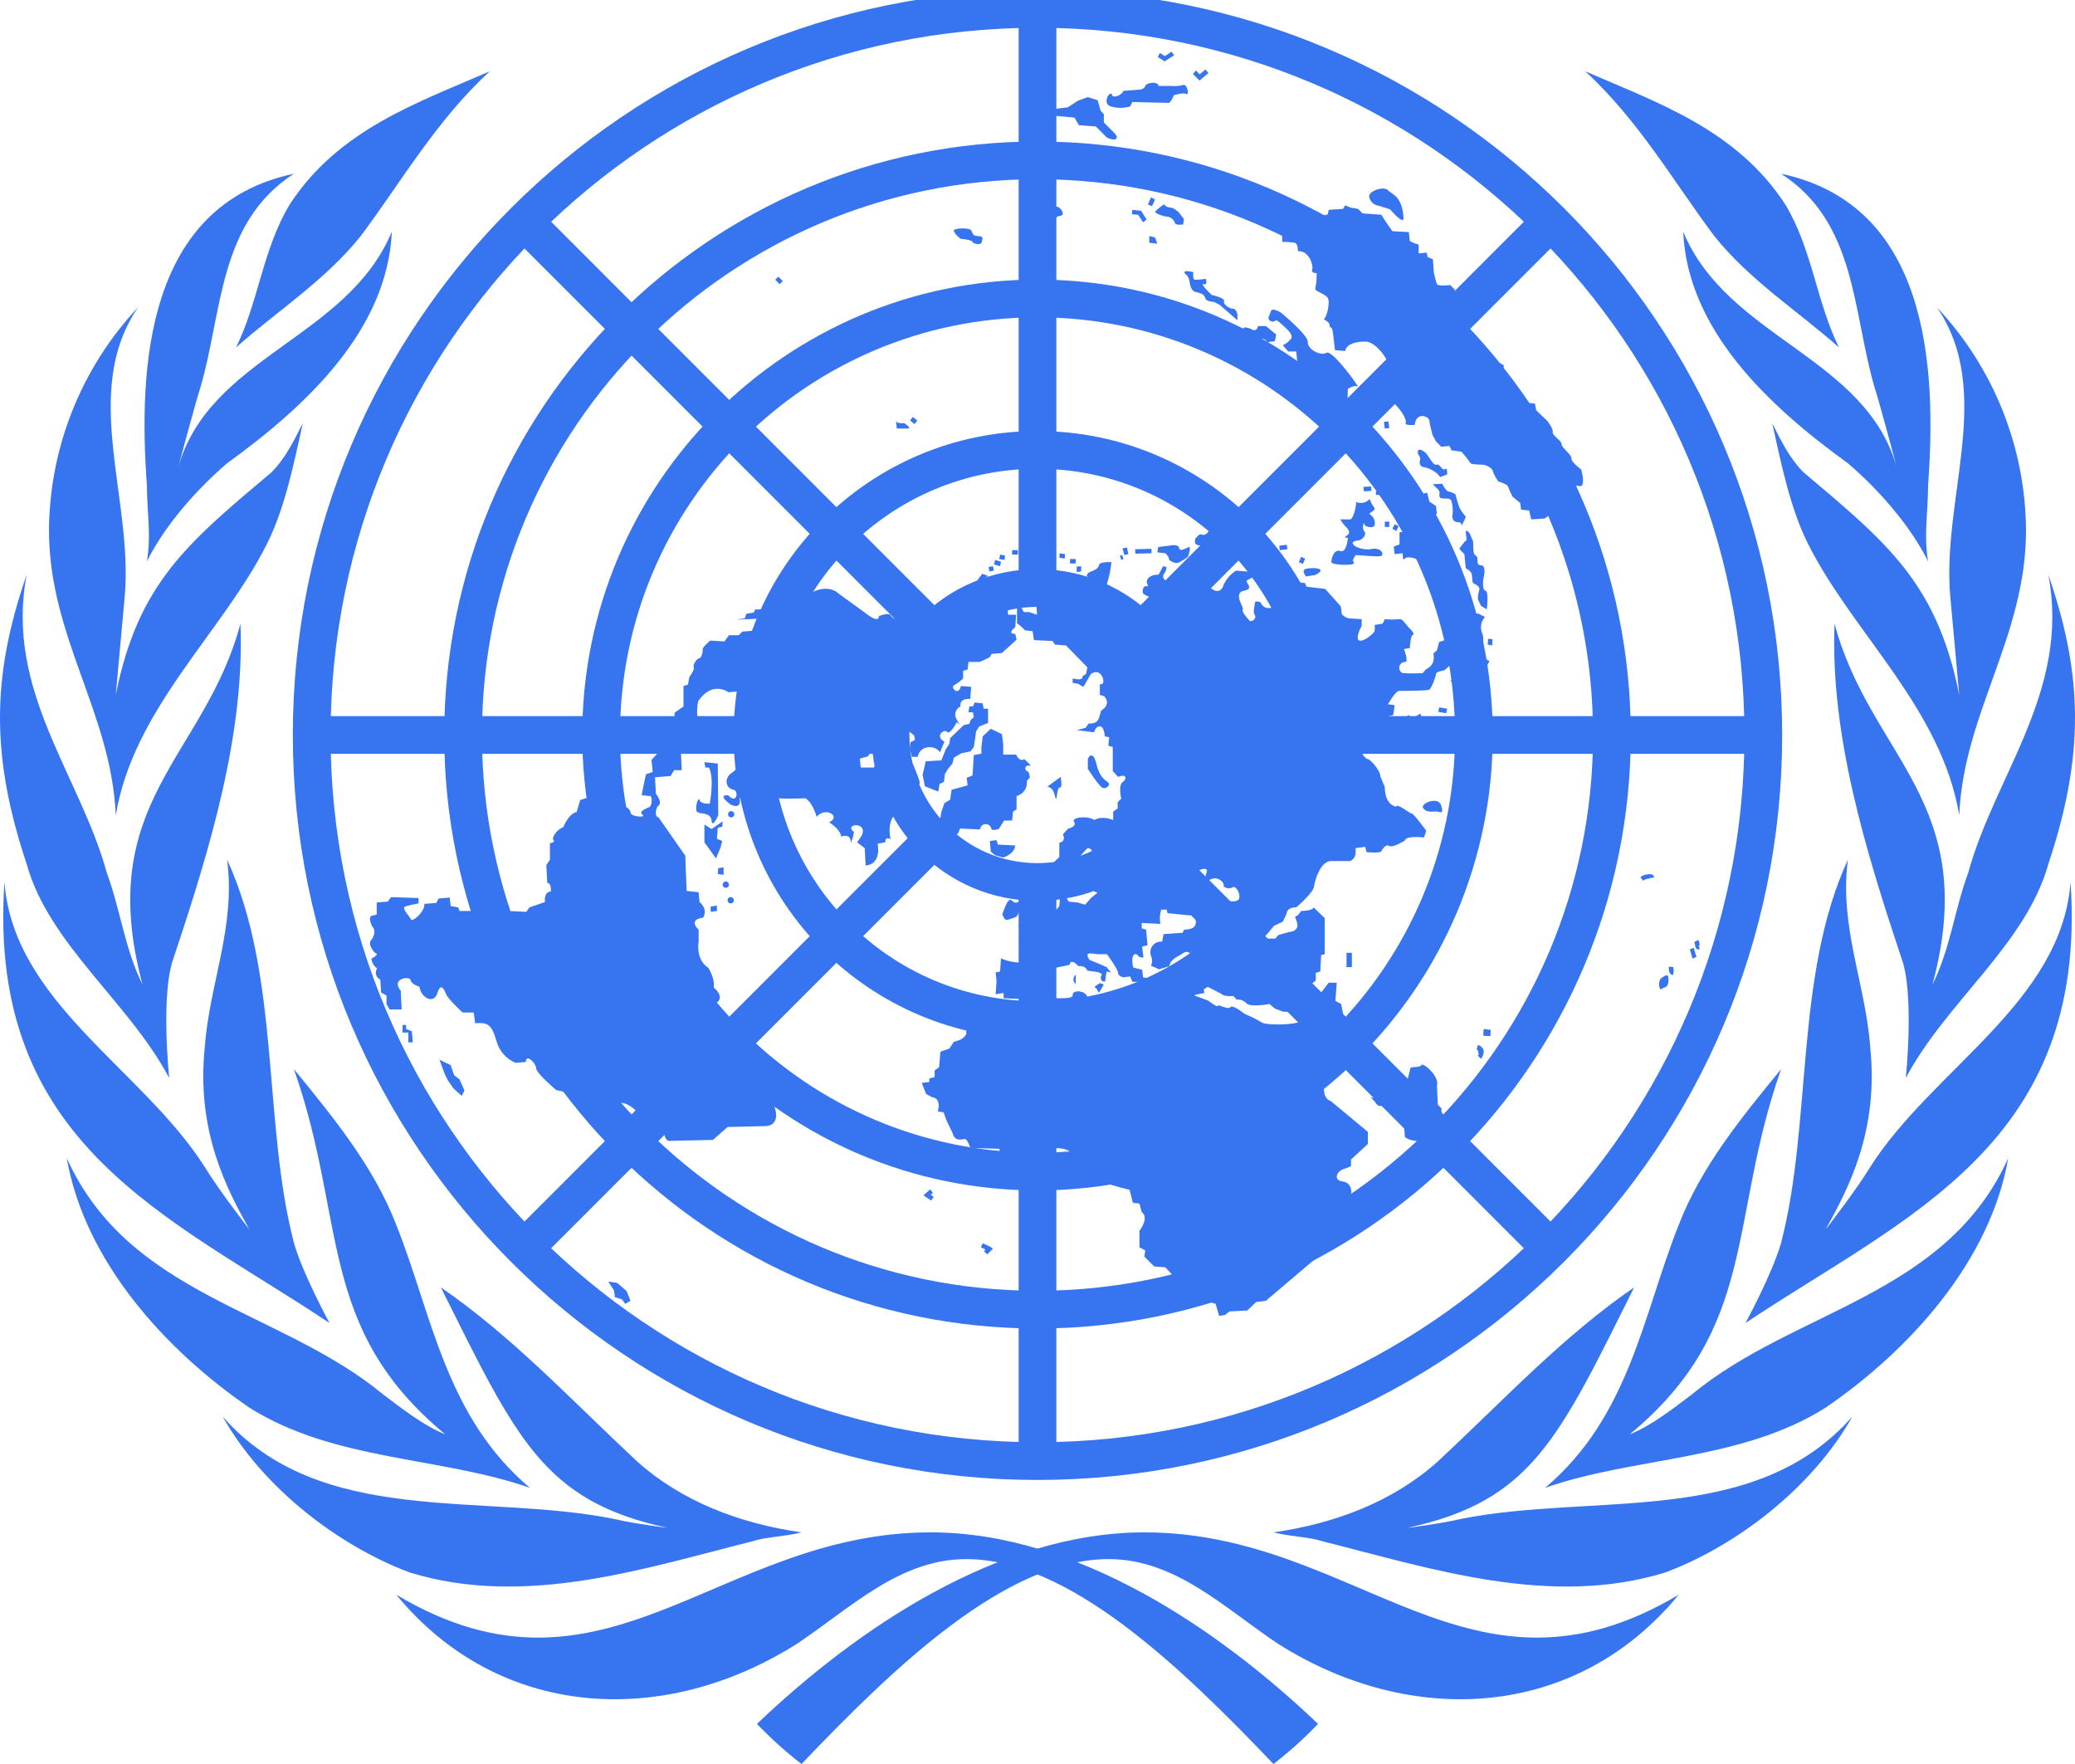
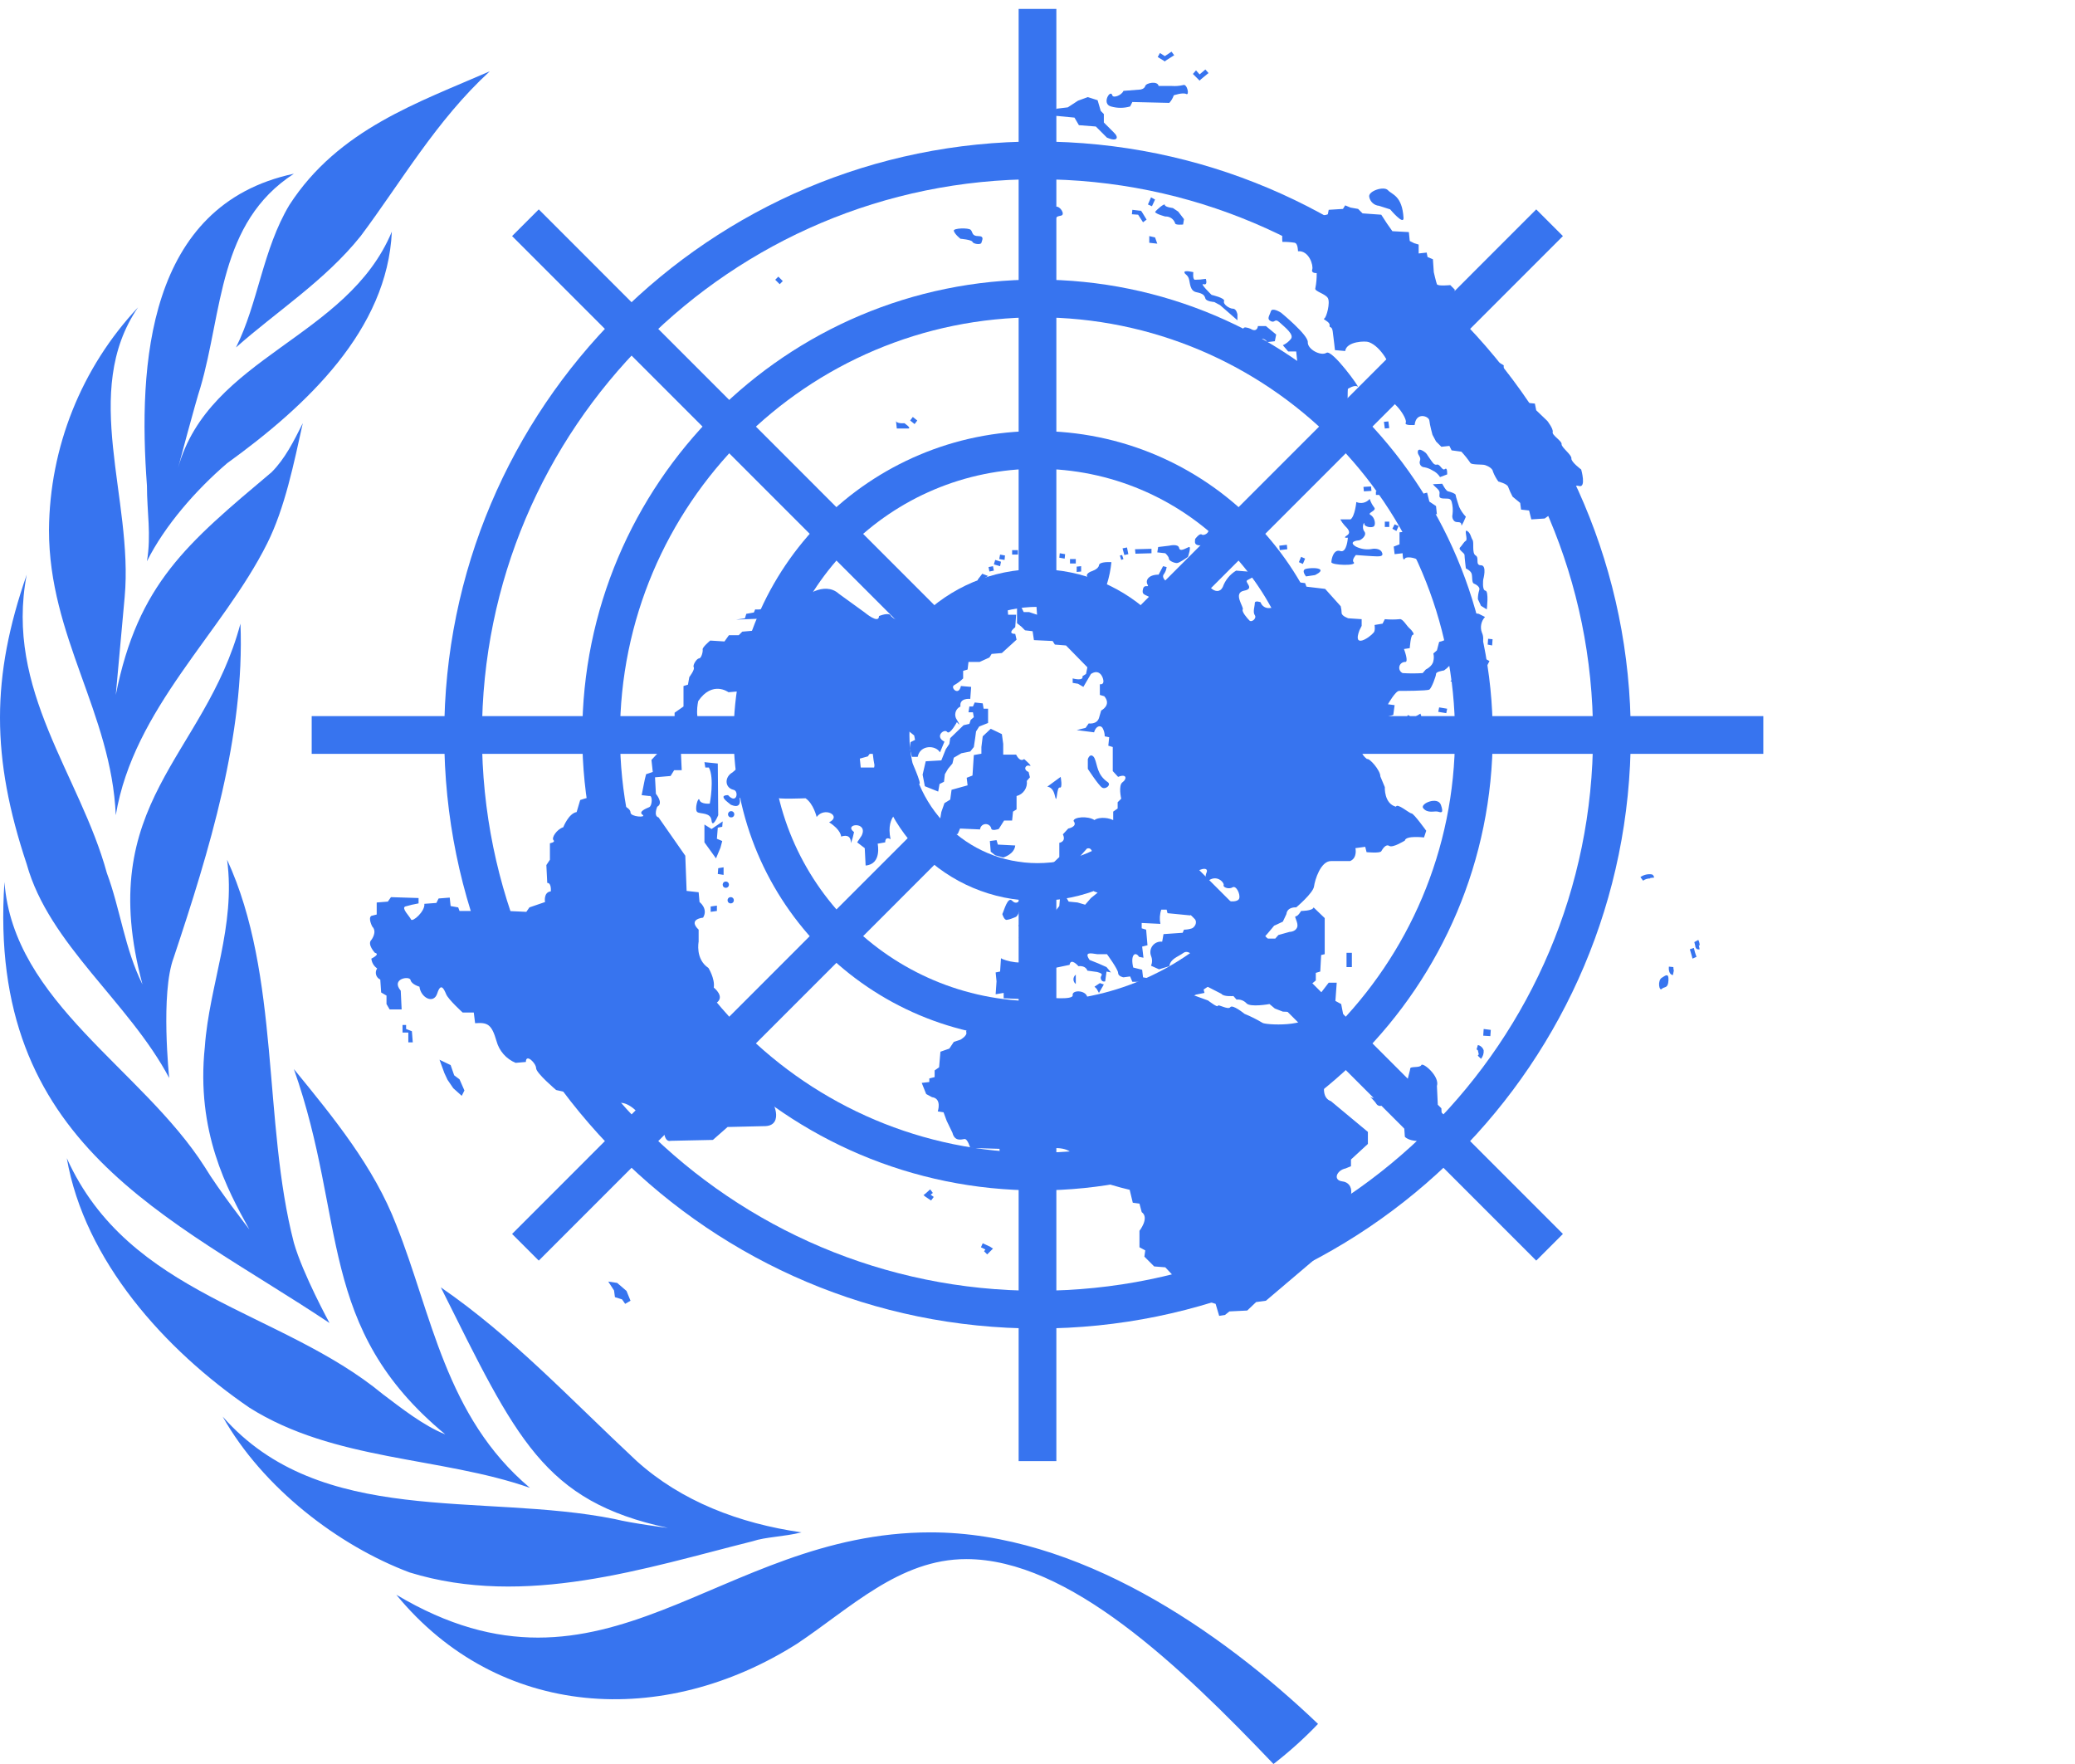
<svg xmlns="http://www.w3.org/2000/svg" width="220" height="187" viewBox="0 0 220 187" fill="none">
  <g clip-path="url(#clip0_15_2206)">
    <path d="M56.18 157.722C47.21 150.167 45.794 139.306 42.017 129.861C39.657 123.722 35.408 118.528 31.159 113.333C36.824 129.389 33.519 140.722 47.21 152.056C44.85 151.111 42.489 149.222 40.601 147.806C29.742 138.833 13.691 137.417 7.082 122.778C8.97 133.639 17.468 143.083 26.438 149.222C35.408 154.889 46.738 154.417 56.18 157.722ZM79.785 163.389C81.202 162.917 83.09 162.917 84.978 162.445C78.369 161.5 72.232 159.139 67.511 154.889C60.429 148.278 54.292 141.667 46.738 136.472C54.764 152.528 57.597 159.139 70.816 161.972C70.816 161.972 67.039 161.5 65.15 161.028C50.987 158.195 33.991 161.972 23.605 150.167C27.854 157.722 35.88 163.861 43.434 166.695C55.708 170.472 68.455 166.222 79.785 163.389ZM98.669 162.445C76.009 162.445 64.206 182.278 42.017 169.056C52.876 182.278 70.343 183.222 84.506 174.25C90.172 170.472 95.365 165.278 102.446 165.278C113.305 165.278 125.107 176.611 135.021 187C136.699 185.703 138.277 184.282 139.742 182.75C129.356 172.833 114.249 162.445 98.669 162.445ZM34.936 140.25C34.936 140.25 32.103 135.056 31.159 131.75C27.854 119 29.742 103.417 24.077 91.139C25.021 98.222 22.189 104.361 21.717 110.972C20.773 119.945 24.077 126.083 26.438 130.333C26.438 130.333 23.133 126.083 21.717 123.722C15.107 113.333 1.416 106.25 0.472 93.5C-1.416 121.361 17.94 128.917 34.936 140.25ZM28.326 57.611C30.215 53.833 31.159 49.111 32.103 44.861C31.159 46.75 30.215 48.639 28.798 50.056C19.828 57.611 14.635 61.861 12.275 73.667L13.219 63.278C14.163 52.889 8.498 41.556 14.635 32.583C8.629 38.984 5.257 47.416 5.193 56.194C5.193 67.528 11.803 75.556 12.275 86.417C14.163 75.083 23.605 67.056 28.326 57.611ZM25.021 36.833C29.27 33.056 34.464 29.75 38.24 25.028C42.489 19.361 46.266 12.75 51.931 7.556C44.378 10.861 35.88 13.695 30.687 21.722C27.854 26.445 27.382 32.111 25.021 36.833ZM15.579 59.5C17.468 55.722 20.773 51.944 24.077 49.111C32.575 42.972 41.073 34.944 41.545 24.556C36.824 35.889 22.189 37.778 18.884 49.583C18.884 49.583 20.773 42.5 21.245 41.083C23.605 33.056 23.133 23.611 31.159 18.417C15.579 21.722 14.635 38.722 15.579 51.472C15.579 54.306 16.052 56.667 15.579 59.5ZM17.94 114.278C17.94 114.278 16.996 105.306 18.412 101.528C22.189 90.195 25.966 77.917 25.494 66.111C21.717 80.278 9.914 85 15.107 104.361C13.219 100.583 12.747 96.333 11.331 92.556C8.498 82.167 0.472 73.195 2.833 60.917C-0.944 71.778 -0.944 80.278 2.833 91.611C5.193 100.111 13.691 106.25 17.94 114.278Z" fill="#3774EF" />
-     <path d="M163.82 157.722C172.79 150.167 174.206 139.306 177.983 129.861C180.343 123.722 184.592 118.528 188.841 113.333C183.176 129.389 186.481 140.722 172.79 152.056C175.15 151.111 177.511 149.222 179.399 147.806C190.258 138.833 206.309 137.417 212.919 122.778C211.03 133.639 202.532 143.083 193.562 149.222C184.592 154.889 173.262 154.417 163.82 157.722ZM140.215 163.389C138.798 162.917 136.91 162.917 135.022 162.445C141.631 161.5 147.768 159.139 152.489 154.889C159.571 148.278 165.708 141.667 173.262 136.472C165.236 152.528 162.403 159.139 149.185 161.972C149.185 161.972 152.961 161.5 154.85 161.028C169.013 158.195 186.009 161.972 196.395 150.167C192.146 157.722 184.12 163.861 176.567 166.695C164.292 170.472 151.545 166.222 140.215 163.389ZM121.331 162.445C143.991 162.445 155.794 182.278 177.983 169.056C167.125 182.278 149.657 183.222 135.494 174.25C129.828 170.472 124.635 165.278 117.554 165.278C106.695 165.278 94.893 176.611 84.979 187C83.301 185.703 81.723 184.282 80.258 182.75C90.644 172.833 105.751 162.445 121.331 162.445ZM185.064 140.25C185.064 140.25 187.897 135.056 188.841 131.75C192.146 119 190.258 103.417 195.923 91.139C194.979 98.222 197.811 104.361 198.283 110.972C199.228 119.945 195.923 126.083 193.562 130.333C193.562 130.333 196.867 126.083 198.283 123.722C204.893 113.333 218.584 106.25 219.528 93.5C221.416 121.361 202.06 128.917 185.064 140.25ZM191.674 57.611C189.785 53.833 188.841 49.111 187.897 44.861C188.841 46.75 189.785 48.639 191.202 50.056C200.172 57.611 205.365 61.861 207.725 73.667L206.781 63.278C205.837 52.889 211.502 41.556 205.365 32.583C211.372 38.984 214.743 47.416 214.807 56.194C214.807 67.528 208.197 75.556 207.725 86.417C205.837 75.083 196.395 67.056 191.674 57.611ZM194.979 36.833C190.73 33.056 185.537 29.75 181.76 25.028C177.511 19.361 173.734 12.75 168.069 7.556C175.622 10.861 184.12 13.695 189.313 21.722C192.146 26.445 192.618 32.111 194.979 36.833ZM204.421 59.5C202.532 55.722 199.228 51.944 195.923 49.111C187.425 42.972 178.927 34.944 178.455 24.556C183.176 35.889 197.811 37.778 201.116 49.583C201.116 49.583 199.228 42.5 198.755 41.083C196.395 33.056 196.867 23.611 188.841 18.417C204.421 21.722 205.365 38.722 204.421 51.472C204.421 54.306 203.949 56.667 204.421 59.5ZM202.06 114.278C202.06 114.278 203.004 105.306 201.588 101.528C197.811 90.195 194.034 77.917 194.507 66.111C198.283 80.278 210.086 85 204.893 104.361C206.781 100.583 207.253 96.333 208.67 92.556C211.502 82.167 219.528 73.195 217.167 60.917C220.944 71.778 220.944 80.278 217.167 91.611C214.807 100.111 206.309 106.25 202.06 114.278Z" fill="#3774EF" />
-     <path d="M110 154.889C152.5 154.889 186.953 120.427 186.953 77.917C186.953 35.406 152.5 0.944 110 0.944C67.5 0.944 33.047 35.406 33.047 77.917C33.047 120.427 67.5 154.889 110 154.889Z" stroke="#3774EF" stroke-width="4" />
    <path d="M110 138.833C143.635 138.833 170.901 111.56 170.901 77.917C170.901 44.273 143.635 17 110 17C76.365 17 49.099 44.273 49.099 77.917C49.099 111.56 76.365 138.833 110 138.833Z" stroke="#3774EF" stroke-width="4" />
    <path d="M110 124.194C135.552 124.194 156.266 103.475 156.266 77.917C156.266 52.358 135.552 31.639 110 31.639C84.448 31.639 63.734 52.358 63.734 77.917C63.734 103.475 84.448 124.194 110 124.194Z" stroke="#3774EF" stroke-width="4" />
    <path d="M110 108.139C126.687 108.139 140.215 94.608 140.215 77.917C140.215 61.225 126.687 47.694 110 47.694C93.313 47.694 79.785 61.225 79.785 77.917C79.785 94.608 93.313 108.139 110 108.139Z" stroke="#3774EF" stroke-width="4" />
    <path d="M110 93.5C118.604 93.5 125.579 86.523 125.579 77.917C125.579 69.31 118.604 62.333 110 62.333C101.396 62.333 94.421 69.31 94.421 77.917C94.421 86.523 101.396 93.5 110 93.5Z" stroke="#3774EF" stroke-width="4" />
    <path d="M110 0.944V62.333M110 93.5V154.889M55.708 23.611L99.141 67.055M120.858 88.778L164.292 132.222M33.047 77.917H94.421M125.579 77.917H186.953M55.708 132.222L99.141 88.778M120.858 67.055L164.292 23.611" stroke="#3774EF" stroke-width="4" />
    <path d="M106.27 96.9C106.459 96.522 106.837 95.011 107.309 95.483C107.781 95.956 108.064 95.483 108.064 95.483C108.141 95.583 108.19 95.701 108.207 95.825C108.223 95.949 108.207 96.076 108.159 96.192C108.064 96.664 107.923 97.136 107.64 97.231C107.356 97.325 107.12 97.467 106.743 97.514C106.459 97.561 106.27 96.9 106.27 96.9ZM110.142 96.286C110.236 96.192 110.378 96.664 110.614 96.57C110.85 96.475 110.944 96.995 110.708 96.995C110.472 96.995 110.472 97.278 110.472 97.419C110.492 97.641 110.425 97.862 110.283 98.033C110.095 98.222 109.953 98.081 109.717 97.986C109.52 97.862 109.286 97.812 109.056 97.844C108.773 97.844 109.009 98.317 109.009 98.317C109.009 98.317 107.781 98.269 108.017 98.081C108.253 97.892 108.489 97.844 108.301 97.703C108.112 97.561 108.301 97.467 108.301 97.231C108.301 96.995 108.867 97.089 108.725 96.947C108.584 96.806 108.725 96.097 109.009 96.475L109.198 96.05C109.009 95.861 109.15 95.814 108.773 95.672C108.395 95.531 108.725 94.822 108.725 94.822L108.773 94.35C108.867 93.736 110.047 93.689 110.142 94.208C110.171 94.507 110.171 94.807 110.142 95.106L110.472 95.247C110.472 95.247 110.425 95.625 110.142 95.625C109.858 95.625 110.142 95.814 109.953 96.003L110.142 96.286ZM153.622 67.575C153.318 67.812 152.962 67.973 152.584 68.047L152.348 68.945L151.97 69.275C152.035 69.539 152.035 69.814 151.97 70.078C151.876 70.644 151.167 70.975 151.167 70.975L150.837 71.353C150.13 71.4 149.42 71.4 148.713 71.353C148.586 71.295 148.483 71.196 148.419 71.072C148.356 70.948 148.337 70.806 148.364 70.669C148.391 70.533 148.464 70.409 148.57 70.319C148.676 70.229 148.809 70.177 148.949 70.172C149.421 70.267 148.854 68.803 148.854 68.803L149.468 68.708C149.468 68.708 149.562 67.292 149.798 67.292C150.034 67.292 149.704 66.82 149.421 66.583C149.137 66.347 148.713 65.544 148.382 65.639C147.864 65.687 147.342 65.687 146.824 65.639L146.588 66.111L145.738 66.253C145.738 66.253 145.833 66.867 145.644 67.056C145.172 67.622 143.378 68.803 144.133 66.82L144.369 66.347V65.639L142.953 65.544C142.953 65.544 142.245 65.308 142.245 64.978C142.238 64.739 142.206 64.502 142.15 64.269L140.498 62.428L138.515 62.192L138.373 61.814L137.193 61.672C135.777 60.964 134.502 61.578 134.738 62.806C134.974 64.033 135.352 64.458 134.597 64.458C134.393 64.48 134.187 64.431 134.016 64.319C133.844 64.207 133.715 64.04 133.652 63.844C133.652 63.844 133.039 63.608 133.039 63.939C133.039 64.269 132.803 64.883 133.039 65.214C133.275 65.544 132.708 66.017 132.472 65.781C132.236 65.544 131.622 64.836 131.764 64.6C131.906 64.364 130.678 62.853 131.906 62.617C133.133 62.381 131.811 61.672 132.283 61.483L132.897 61.153H133.511L133.889 60.822L132.85 60.681L132.236 60.586L131.056 60.492C130.397 60.894 129.897 61.511 129.64 62.239C129.026 63.419 127.515 61.767 128.082 61.106C128.648 60.444 126.335 61.011 125.957 61.342C125.579 61.672 124.399 61.483 124.399 61.483C124.163 62.192 123.077 61.389 123.361 60.917C123.544 60.686 123.659 60.407 123.691 60.114L123.313 60.02L122.841 60.917C121.755 60.917 121.425 61.531 121.661 61.956C121.897 62.381 121.331 61.861 121.189 62.428C121.047 62.995 121.283 62.995 121.755 63.231C122.228 63.467 121.519 63.467 121.85 63.844C122.18 64.222 123.125 63.844 122.558 64.411C121.992 64.978 120.906 64.742 120.906 64.742C120.811 65.45 119.348 65.308 119.159 65.072C118.97 64.836 117.837 63.419 117.837 63.419L116.326 63.325C116.185 62.192 117.034 62.758 117.365 61.908C117.6 61.155 117.758 60.38 117.837 59.594C117.837 59.594 116.562 59.5 116.515 59.925C116.468 60.35 115.665 60.586 115.665 60.586C115.665 60.586 115.052 60.822 115.288 61.153C115.524 61.483 114.816 61.625 114.816 61.625C114.816 61.625 114.957 62.144 114.721 62.333C114.107 62.994 112.502 62.428 112.266 62.192L111.322 61.814L110.378 61.2L109.292 61.672L108.961 62.003H107.781L107.687 62.947L109.811 63.183L109.953 65.167L109.103 64.883H108.537L108.301 64.411L107.828 64.317V66.064L108.301 66.442L108.678 66.82L109.481 66.914L109.622 67.858L111.605 67.953L111.841 68.331L113.022 68.425L115.288 70.739L115.146 71.447L114.768 71.683C114.91 72.25 113.73 71.919 113.73 71.919V72.392L114.296 72.486L114.863 72.817L115.665 71.447C116.515 70.881 116.94 71.683 116.987 72.156C117.034 72.628 116.61 72.533 116.61 72.533V73.667L117.082 73.808C117.884 74.753 116.751 75.32 116.751 75.32L116.515 76.122C116.279 76.831 115.429 76.689 115.429 76.689L115.099 77.161L114.155 77.397L115.996 77.633C116.185 76.972 116.657 76.831 116.893 77.161C117.047 77.435 117.128 77.744 117.129 78.058L117.601 78.153L117.507 79.05L117.979 79.192V81.742L118.545 82.356C119.489 81.978 119.489 82.592 119.017 82.922C118.545 83.253 118.876 84.669 118.876 84.669L118.498 85.047V85.708L118.026 86.039V86.936C117.223 86.558 116.279 86.7 116.043 86.936C115.335 86.464 113.824 86.606 113.824 87.031C114.296 87.644 113.258 87.833 113.258 87.833L112.691 88.447C113.069 89.25 112.313 89.344 112.313 89.344V90.856L111.369 91.753L111.464 93.831C111.464 94.397 112.644 94.445 112.88 94.161C113.116 93.878 114.06 94.822 114.06 94.822H114.768L114.91 93.406L114.438 93.169V90.856L115.24 89.958C116.185 89.628 115.854 92.036 115.854 92.272C115.949 93.169 116.326 93.075 116.704 92.886C117.507 92.556 116.846 93.783 116.232 93.689C115.618 93.594 115.996 94.492 115.996 94.492L116.373 94.633L115.665 95.2L115.052 95.908L114.249 95.672L113.305 95.578L112.974 95.011L112.408 94.917L112.313 96.05L111.936 96.522L110.992 97.467C112.266 97.467 110.85 98.364 110.519 98.364C111.228 98.6 110.425 99.308 108.631 98.742V99.308L108.017 99.403L108.584 100.017L109.198 100.111L108.961 101.481C108.961 102.519 106.365 101.811 106.129 101.575L106.034 102.992L105.562 103.086L105.657 104.031L105.562 105.4L106.412 105.258V105.825L108.537 105.919L111.605 102.661L113.399 102.283C113.541 101.481 114.343 102.425 114.343 102.425C115.146 102.331 115.288 102.897 115.288 102.897L116.326 103.039C117.176 103.275 116.657 103.369 116.704 103.7C116.798 104.172 117.176 104.031 117.176 104.031L117.318 102.992L117.79 103.086L117.318 102.519L116.468 102.142L115.524 101.764C114.91 100.867 115.665 101.056 116.326 101.15H117.365C117.365 101.15 118.545 102.756 118.545 103.133C118.545 103.511 119.112 103.606 119.112 103.606L119.82 103.511L120.056 104.078H120.764L121 104.55H122.416L122.511 103.842L121.189 103.606L121.095 102.803L120.15 102.567C119.82 101.197 120.386 100.819 120.764 101.433L121.236 101.528L121.095 100.347L121.661 100.206L121.519 98.553L121.047 98.411V97.844L123.03 97.939C122.924 97.436 122.957 96.914 123.125 96.428H123.691L123.786 96.806L126.193 97.042L127.893 95.106C127.798 94.964 128.082 94.87 127.893 94.681C127.704 94.492 127.326 94.681 126.949 94.445C126.571 94.208 126.949 92.839 126.854 92.556C126.76 92.272 128.176 91.753 127.94 92.461C127.862 92.623 127.822 92.801 127.822 92.981C127.822 93.16 127.862 93.338 127.94 93.5C128.979 92.556 129.828 93.594 129.734 93.831C129.64 94.067 130.301 94.303 130.678 94.067C131.056 93.831 131.528 94.775 131.386 95.247C131.245 95.719 129.828 95.625 129.734 95.153C129.64 94.681 129.404 94.822 129.262 95.058C129.086 95.203 128.872 95.294 128.646 95.319C128.419 95.344 128.19 95.303 127.987 95.2C127.893 95.153 127.893 95.106 127.846 95.058L126.146 96.995H126.24C127.185 97.561 126.713 98.269 126.382 98.411C126.108 98.504 125.821 98.552 125.532 98.553L125.391 98.883L123.361 99.025L123.219 99.828C123.027 99.804 122.833 99.831 122.655 99.905C122.477 99.979 122.321 100.098 122.202 100.25C122.083 100.402 122.006 100.582 121.977 100.773C121.949 100.964 121.97 101.159 122.039 101.339C122.108 101.503 122.144 101.68 122.144 101.858C122.144 102.037 122.108 102.213 122.039 102.378L122.889 102.756L123.974 102.425C124.116 101.622 124.824 101.481 125.485 101.008C126.146 100.536 127.137 101.906 126.807 102.519C126.633 102.791 126.521 103.097 126.476 103.417L126.571 104.125L125.768 104.456L125.155 104.786L125.06 105.164H122.936L122.558 105.542L121.519 105.636L121.189 106.108L120.481 106.203C120.481 106.203 119.301 106.769 119.773 107.383C120.245 107.997 117.79 107.95 117.27 107.053C117.129 107.856 116.232 107.147 116.232 107.147L115.382 106.911L115.288 105.731C115.146 104.928 113.635 104.928 113.73 105.494C113.824 106.061 110.897 105.731 110.897 105.731L109.953 106.203L109.103 106.722L109.009 107.1L107.592 107.242L106.979 107.572L106.743 107.1H106.129L105.515 107.997C103.863 108.092 102.305 109.036 102.446 109.414C102.588 109.792 101.833 110.217 101.833 110.217L101.125 110.453L100.652 111.161L99.708 111.492L99.567 113.144L99.094 113.475V114.183L98.528 114.325V114.703L97.725 114.797L98.198 115.978L98.811 116.308C99.897 116.45 99.425 117.819 99.425 117.819L100.039 117.914L100.369 118.811L100.983 120.086C101.219 121.031 101.927 120.794 102.258 120.747C102.588 120.7 102.871 121.692 102.871 121.692L105.987 121.786C105.987 121.786 105.846 122.117 106.365 122.258C106.884 122.4 110.519 122.589 110.661 122.353C110.519 121.644 112.644 121.456 113.494 122.117C113.797 122.295 114.134 122.408 114.484 122.448C114.833 122.489 115.187 122.456 115.524 122.353L116.704 123.769L117.507 125.517L118.828 125.894L119.773 126.131L120.103 127.5L120.811 127.594L121.047 128.492C121.897 129.106 120.811 130.475 120.811 130.475V132.222L121.425 132.553L121.331 133.214L122.369 134.253L123.549 134.347L126.524 137.511L128.884 138.219L129.262 139.494L129.876 139.4L130.348 139.022L132.236 138.928L133.18 138.031L134.219 137.889L142.953 130.475L142.15 130.003V128.256C143.567 127.217 143.661 125.375 142.292 125.233C141.301 125.092 141.725 124.053 142.67 123.864L143.236 123.628V122.919L145.03 121.267V119.992L141.112 116.733C139.365 116.119 141.112 112.294 142.292 112.342C143.472 112.389 142.198 106.439 142.198 106.439L141.584 106.108L141.725 104.172H140.876L139.459 106.014L139.082 107.289C138.94 108.942 134.077 108.658 133.841 108.422C133.237 108.06 132.605 107.744 131.953 107.478C131.953 107.478 130.678 106.439 130.442 106.769C130.206 107.1 129.12 106.392 129.12 106.628C129.12 106.864 128.082 106.061 128.082 106.061L126.524 105.494L127.704 105.258L127.468 104.314L129.498 105.353C129.734 105.683 130.773 105.589 130.773 105.589L131.103 105.967C131.294 105.945 131.487 105.968 131.667 106.034C131.847 106.099 132.01 106.206 132.142 106.344C132.519 106.817 134.597 106.439 134.597 106.439L135.163 106.911L136.013 107.242L138.468 107.336L138.562 105.825L139.034 105.353L138.94 104.408L139.507 103.936V103.133L139.979 102.992L140.073 101.244L140.451 101.15V97.325L139.27 96.192C139.176 96.57 137.949 96.57 137.949 96.57C137.949 96.57 137.618 97.136 137.382 97.136C137.146 97.136 137.713 97.844 137.524 98.317C137.335 98.789 136.721 98.789 136.721 98.789L135.541 99.12L135.21 99.497H133.936L133.794 98.458L135.21 98.081L136.013 97.703L136.391 96.9C136.485 96.097 137.429 96.192 137.429 96.192C137.429 96.192 139.223 94.681 139.318 93.972C139.412 93.264 140.026 91.281 141.112 91.281H143.142C143.944 90.95 143.708 89.911 143.708 89.911L144.747 89.769L144.889 90.336C144.889 90.336 146.305 90.478 146.446 90.242C146.588 90.006 146.919 89.439 147.296 89.675C147.674 89.911 148.949 89.108 148.949 89.108C149.043 88.542 150.979 88.778 150.979 88.778L151.215 88.07C151.215 88.07 149.893 86.228 149.657 86.228C149.421 86.228 148.146 85.094 148.004 85.519C146.73 85.189 146.824 83.442 146.824 83.442L146.352 82.308C146.352 81.647 145.172 80.325 144.936 80.467C143.755 79.57 144.605 78.578 144.936 78.483C145.266 78.389 146.022 77.303 146.022 77.303L146.399 76.169L147.721 75.792L147.863 74.753L147.155 74.658C147.155 74.658 147.957 73.242 148.335 73.242C148.713 73.242 151.309 73.242 151.545 73.1C151.781 72.958 152.253 71.683 152.253 71.447C152.253 71.211 152.867 71.117 153.103 71.07C153.498 70.806 153.822 70.449 154.047 70.031C154.472 69.228 153.953 67.245 153.622 67.575ZM175.386 93.028C175.339 92.886 175.292 92.745 175.15 92.697C174.72 92.626 174.279 92.728 173.923 92.981L174.206 93.358C174.426 93.201 174.691 93.119 174.961 93.122V93.075L175.386 93.028ZM177.416 102.519L176.944 102.472C176.897 102.85 176.992 103.322 177.369 103.369L177.464 102.897C177.434 102.773 177.419 102.647 177.416 102.519ZM179.163 100.631C179.305 101.103 179.446 101.575 179.446 101.622L179.871 101.433C179.752 101.127 179.657 100.811 179.588 100.489L179.163 100.631ZM180.202 100.253V100.158C180.193 99.977 180.145 99.799 180.06 99.639L179.635 99.875C179.683 99.969 179.682 100.111 179.73 100.206C179.726 100.345 179.777 100.481 179.871 100.583C179.919 100.615 179.974 100.636 180.031 100.644C180.088 100.653 180.147 100.648 180.202 100.631L180.107 100.158C180.107 100.206 180.155 100.206 180.202 100.253ZM176.189 103.653C176.519 103.464 176.944 103.039 176.897 103.936C176.85 104.833 176.472 104.55 176.189 104.833C175.906 105.117 175.717 103.936 176.189 103.653ZM157.258 109.792L157.305 109.083L158.06 109.178L158.013 109.839L157.258 109.792ZM157.305 111.35C157.263 111.209 157.183 111.083 157.075 110.983C156.967 110.883 156.835 110.814 156.691 110.783L156.549 111.256C156.597 111.256 156.644 111.303 156.691 111.35L156.786 111.775C156.738 111.822 156.691 111.869 156.691 111.917L157.022 112.247C157.23 111.997 157.332 111.675 157.305 111.35ZM98.622 126.083L98.15 126.508L97.914 126.697L98.15 126.886L98.717 127.264L99 126.886L98.67 126.65L98.906 126.461L98.622 126.083ZM104.193 131.797L104.004 132.222L104.477 132.458L104.335 132.647L104.665 132.978L105.279 132.364L104.996 132.175L104.193 131.797ZM82.524 29.325L82.996 29.797L82.665 30.128L82.193 29.656L82.524 29.325ZM96.781 44.2L97.253 44.578L96.97 44.956L96.498 44.578L96.781 44.2ZM94.987 44.531L95.082 45.428H96.262C96.734 45.428 95.884 44.861 95.884 44.861C95.884 44.861 94.94 44.956 94.987 44.531ZM120.858 22.336L120.056 22.242L120.009 22.714L120.67 22.761L121.189 23.564L121.567 23.281L121.047 22.431L120.953 22.336H120.858ZM122.983 5.619L122.747 6.044L123.361 6.422L123.502 6.517L123.597 6.422L124.494 5.856L124.21 5.478L123.502 5.95L122.983 5.619ZM127.185 7.886L126.807 7.461L126.476 7.839L127.185 8.547L127.326 8.406L128.129 7.744L127.798 7.367L127.185 7.886ZM101.125 24.461C101.077 24.178 102.683 24.131 102.919 24.367C103.155 24.603 103.013 25.028 103.721 25.028C104.429 25.028 104.099 25.5 104.052 25.736C104.004 25.972 103.202 25.878 103.107 25.642C103.013 25.406 101.833 25.311 101.833 25.311C101.833 25.311 101.219 24.839 101.125 24.461ZM110.142 23.564C111.369 23.942 111.794 23.658 111.889 23.328C111.983 22.997 112.03 22.95 112.502 22.856C112.974 22.761 112.408 21.817 111.936 21.911C111.723 21.97 111.496 21.944 111.302 21.838C111.108 21.733 110.963 21.555 110.897 21.344C110.803 20.967 110.047 19.928 109.953 20.731C109.858 21.533 109.386 21.533 109.481 22.1C109.575 22.667 109.858 23.469 110.142 23.564ZM117.931 10.106C117.743 9.397 116.751 11.003 117.79 11.286C118.453 11.479 119.157 11.479 119.82 11.286L120.056 10.814L123.974 10.908C124.188 10.678 124.349 10.404 124.446 10.106C124.446 10.106 125.391 9.775 125.768 9.964C126.146 10.153 125.863 8.831 125.438 9.019C125.051 9.11 124.654 9.142 124.258 9.114H122.841C122.747 8.547 121.519 8.783 121.425 9.114C121.331 9.444 120.906 9.492 120.906 9.492L119.112 9.633C118.923 10.106 118.026 10.436 117.931 10.106ZM118.073 14.025L117.034 12.986V12.089L116.704 11.758L116.373 10.625L115.335 10.294L114.296 10.672L113.21 11.381L112.03 11.522L111.416 12.231L113.919 12.467L114.391 13.27L116.185 13.411L117.365 14.592C118.451 15.064 118.687 14.592 118.073 14.025ZM121.708 21.675L122.039 20.919L122.464 21.156L122.133 21.864L121.708 21.675ZM145.172 20.872C145.03 20.258 146.73 19.692 147.155 20.164C147.579 20.636 148.665 20.731 148.807 23.092C148.854 23.942 147.391 22.195 147.391 22.195L146.21 21.817C145.958 21.795 145.719 21.691 145.531 21.52C145.344 21.349 145.217 21.122 145.172 20.872ZM136.91 22.95C136.674 23.658 136.579 24.603 136.202 24.603C135.824 24.603 135.966 25.642 135.966 25.642C136.408 25.635 136.851 25.667 137.288 25.736C137.618 25.831 137.618 26.633 137.618 26.633C138.798 26.539 139.27 28.144 139.129 28.57C138.987 28.994 139.601 28.947 139.601 28.947C139.611 29.486 139.564 30.024 139.459 30.553C139.318 30.883 140.498 31.119 140.781 31.592C141.064 32.064 140.64 33.669 140.404 33.764C140.167 33.858 141.017 34.094 140.97 34.472C140.923 34.85 141.206 34.472 141.301 35.133C141.395 35.794 141.537 37.117 141.537 37.117L142.622 37.211C142.764 36.172 144.794 36.125 145.125 36.267C146.446 36.739 147.485 38.817 147.485 39.289C147.485 39.761 146.635 39.856 146.635 39.856L146.777 42.169C148.099 42.547 149.232 44.483 149.043 44.814C148.854 45.145 149.987 45.05 149.987 45.05C150.129 43.633 151.498 44.106 151.545 44.578C151.592 45.05 151.876 46.089 151.876 46.089L152.253 46.797L152.82 47.364L153.67 47.27L153.906 47.742L154.944 47.883C155.288 48.253 155.603 48.648 155.889 49.064C155.983 49.3 157.163 49.206 157.446 49.3C157.73 49.395 158.249 49.631 158.296 50.008C158.439 50.378 158.629 50.727 158.863 51.047C158.863 51.047 159.807 51.283 159.901 51.614C160.034 51.971 160.192 52.318 160.373 52.653L161.176 53.314L161.27 54.022L162.12 54.117L162.356 55.061L163.773 54.967L164.575 54.4C165.614 53.833 166.322 53.125 166.369 52.794C166.416 52.464 166.605 51.283 167.408 51.52C168.21 51.756 167.644 49.772 167.644 49.772C167.644 49.772 166.558 48.969 166.605 48.592C166.652 48.214 165.519 47.411 165.567 47.081C165.614 46.75 164.528 46.136 164.622 45.806C164.717 45.475 164.056 44.625 164.056 44.625L162.876 43.492L162.734 42.783L161.79 42.689L159.901 40.375L159.996 39.714L159.429 39.62V38.722L158.863 38.392L158.013 38.297L156.266 36.408L156.125 35.511H155.275L155.416 33.858C155.983 33.15 155.652 31.781 155.652 31.781C155.652 31.781 154.567 32.347 154 32.111C153.434 31.875 154.236 31.308 154.236 31.308V30.695L153.764 30.222C153.764 30.222 152.442 30.364 152.348 30.128C152.253 29.892 152.017 28.853 152.017 28.853L151.923 27.483L151.356 27.247L151.262 26.775L150.412 26.869V25.925L149.94 25.783L149.468 25.547L149.373 24.603L147.627 24.508L147.06 23.706L146.446 22.761L144.464 22.619L143.992 22.147L143.189 22.006L142.622 21.77L142.386 22.147L140.876 22.242L140.781 22.714C140.12 23.044 137.004 22.714 136.91 22.95ZM122.464 22.478C122.605 22.714 123.549 22.95 123.549 22.95C123.776 22.938 124 23.001 124.188 23.129C124.376 23.257 124.516 23.443 124.588 23.658C124.588 23.895 125.438 23.8 125.438 23.8L125.532 23.233L124.919 22.431L124.352 22.053C124.352 22.053 123.502 21.958 123.502 21.722C123.502 21.486 122.605 22.242 122.464 22.478ZM122.464 25.169L121.85 25.028V25.736L122.7 25.831L122.464 25.169ZM131.198 33.953V33.339C131.198 33.339 131.103 32.725 130.725 32.725C130.348 32.725 129.64 32.253 129.781 31.922C129.923 31.592 128.459 31.261 128.459 31.261C128.459 31.261 127.137 29.986 127.61 30.128C128.082 30.27 127.846 29.561 127.846 29.561C127.456 29.626 127.061 29.658 126.665 29.656C126.429 29.561 126.524 28.853 126.524 28.853C126.524 28.853 125.579 28.617 125.579 28.853C125.579 29.089 125.91 29.089 126.052 29.561C126.193 30.033 126.146 30.836 126.854 30.978C127.562 31.119 127.704 31.308 127.798 31.639C127.893 31.969 128.743 32.017 128.743 32.017L129.356 32.347L131.198 33.953ZM131.811 36.078C131.717 35.747 131.575 34.661 132.047 34.708C132.297 34.736 132.539 34.816 132.755 34.944C133.322 35.181 133.369 34.567 133.369 34.567H134.219L135.305 35.464L135.163 36.172L134.361 36.267C133.983 35.653 133.18 35.889 133.322 36.408C133.464 36.928 132.944 38.014 132.614 38.061C132.283 38.108 131.292 38.156 131.339 37.683C131.481 37.211 131.811 36.078 131.811 36.078ZM144.747 46.939L145.313 45.192C144.511 45.05 144.7 44.153 144.7 44.153C144.605 43.444 143.519 42.642 143.142 42.878C142.764 43.114 142.906 41.225 142.906 41.225C142.906 41.225 143.614 40.753 143.944 40.989C144.275 41.225 141.253 37.022 140.64 37.4C140.026 37.778 138.61 37.022 138.657 36.267C138.704 35.511 135.824 33.15 135.824 33.15C135.824 33.15 134.88 32.536 134.738 33.008C134.597 33.481 134.266 33.811 134.738 34.047C135.21 34.283 135.116 33.669 135.683 34.189C136.249 34.708 137.24 35.464 136.863 35.936C136.635 36.22 136.344 36.447 136.013 36.597L136.579 37.258H137.429L137.571 38.628C137.571 38.628 138.515 39.1 138.751 39.667C138.987 40.233 138.987 40.564 138.751 40.847C138.515 41.131 138.043 41.745 138.137 42.264C138.184 42.444 138.272 42.611 138.395 42.75C138.518 42.89 138.673 42.998 138.846 43.067L139.459 43.161L139.931 43.397V44.436C140.545 44.294 141.584 45.145 141.489 45.711C141.395 46.278 141.631 45.947 142.434 46.514C143.236 47.081 143 47.175 143.519 47.553C144.039 47.931 144.511 47.647 144.747 46.939ZM126.713 57.139C126.713 57.375 126.571 57.706 127.043 57.8C127.515 57.895 128.365 57.469 128.459 57.942C128.554 58.414 128.554 58.745 129.167 58.981C129.645 59.188 130.158 59.301 130.678 59.311C131.15 59.311 132.189 59.169 132.189 59.169C132.645 59.231 133.091 59.359 133.511 59.547C134.361 60.444 134.927 60.681 135.163 60.256C135.399 59.831 135.069 58.981 135.022 58.65C134.974 58.319 133.841 56.808 133.464 57.139C133.086 57.469 132.992 57.139 132.283 57.375C131.575 57.611 130.064 57.469 130.017 57.139C129.97 56.808 128.837 56.667 128.837 56.336C128.837 56.006 128.034 55.628 128.129 56.1C128.223 56.572 127.562 56.808 127.421 56.667C127.185 56.478 126.713 57.139 126.713 57.139ZM122.794 57.989L122.7 58.556L123.549 58.65C123.549 58.65 123.927 58.981 123.927 59.217C123.927 59.453 124.494 59.689 124.777 59.689C125.06 59.689 125.957 59.028 125.957 59.028C125.957 59.028 126.335 57.895 126.052 57.989C125.768 58.083 125.107 58.556 125.013 58.083C124.919 57.611 123.974 57.847 123.974 57.847L122.794 57.989ZM118.734 58.886L118.97 58.839L119.112 59.264L118.876 59.358L118.734 58.886ZM119.017 58.131L119.489 58.036L119.631 58.745L119.206 58.839L119.017 58.131ZM120.339 58.225L120.386 58.697L122.086 58.65V58.178L120.339 58.225ZM135.635 57.847L136.438 57.753L136.485 58.225L135.683 58.319L135.635 57.847ZM137.713 59.594L137.949 59.028L138.373 59.217L138.137 59.783L137.713 59.594ZM144.558 51.614L145.361 51.567L145.408 52.039L144.605 52.086L144.558 51.614ZM145.88 52.086H146.352V52.464H145.88V52.086ZM147.296 45.381L146.824 45.428L146.73 44.719L147.202 44.672L147.296 45.381ZM146.824 55.297H147.296V55.864H146.824V55.297ZM147.863 55.581L148.288 55.77L148.052 56.289L147.627 56.053L147.863 55.581ZM145.549 49.3C146.022 49.3 145.408 51.142 146.635 50.953C147.863 50.764 146.73 51.52 147.674 51.567C148.618 51.614 148.382 50.858 148.713 50.292C149.043 49.725 148.854 49.395 148.335 49.253C147.816 49.111 147.768 49.111 147.627 48.45C147.569 48.261 147.466 48.088 147.326 47.948C147.186 47.808 147.014 47.705 146.824 47.647L146.588 46.703L145.549 47.317L144.511 48.686C144.511 49.819 145.077 49.3 145.549 49.3ZM148.618 53.645C149.232 53.314 150.601 53.314 150.507 52.842C150.412 52.37 151.309 52.228 151.309 52.228L151.545 53.172L152.253 53.645L152.348 54.542C152.348 54.542 152.584 54.4 151.734 54.636C150.884 54.872 151.404 55.25 151.404 55.25L149.515 55.344L149.279 54.542L148.618 53.645ZM138.468 60.303C138.846 60.208 139.79 60.161 139.979 60.397C140.167 60.633 139.412 60.964 139.412 60.964L138.468 61.106C138.185 60.728 138.09 60.397 138.468 60.303ZM143.519 59.594C143.944 60.02 141.159 59.925 141.159 59.594C141.159 59.264 141.395 58.178 142.103 58.414C142.811 58.65 142.906 56.997 142.906 56.997C142.906 56.997 142.292 57.092 142.811 56.761C143.331 56.431 142.811 55.958 142.575 55.722C142.394 55.52 142.235 55.298 142.103 55.061H143.189C143.661 54.731 143.803 53.219 143.803 53.219C144.043 53.326 144.311 53.351 144.566 53.291C144.822 53.231 145.051 53.09 145.219 52.889C145.326 53.212 145.485 53.515 145.691 53.786C146.022 54.164 144.889 54.353 145.313 54.589C145.738 54.825 145.88 55.533 145.691 55.77C145.502 56.006 144.652 55.864 144.652 55.533C144.652 55.203 144.322 55.911 144.652 56.336C144.983 56.761 144.275 57.281 144.086 57.281C143.897 57.281 142.906 57.422 143.755 57.942C144.309 58.223 144.942 58.307 145.549 58.178C145.549 58.178 146.258 58.083 146.494 58.508C146.73 58.933 146.399 58.981 146.022 58.981C145.644 58.981 143.755 58.839 143.755 58.839C143.755 58.839 143.283 59.358 143.519 59.594ZM152.678 50.575C152.485 50.266 152.206 50.02 151.876 49.867C151.616 49.704 151.328 49.591 151.026 49.536C150.942 49.535 150.859 49.514 150.786 49.474C150.712 49.434 150.649 49.377 150.602 49.307C150.556 49.237 150.527 49.157 150.519 49.073C150.51 48.99 150.522 48.906 150.554 48.828C150.695 48.45 150.318 48.261 150.318 47.931C150.318 47.6 150.554 47.6 150.931 47.836C151.309 48.072 151.262 48.167 151.545 48.544C151.828 48.922 152.017 49.347 152.348 49.253C152.678 49.158 152.914 49.961 153.198 49.725C153.481 49.489 153.434 50.292 153.434 50.292L152.678 50.575ZM151.923 51.331C152.159 51.661 152.631 51.897 152.631 52.228C152.631 52.558 152.489 52.794 152.961 52.842C153.434 52.889 153.764 52.747 153.906 53.172C154.029 53.618 154.061 54.084 154 54.542C153.906 54.872 154.095 55.344 154.472 55.344C154.85 55.344 154.944 55.439 154.944 55.675C154.944 55.911 155.416 54.778 155.416 54.778C155.125 54.472 154.886 54.122 154.708 53.739C154.708 53.739 154.331 52.606 154.331 52.464C154.331 52.322 153.764 52.133 153.528 52.086C153.292 52.039 152.914 51.283 152.914 51.283L151.923 51.331ZM157.022 64.222L156.691 63.514C156.689 63.194 156.737 62.875 156.833 62.569C156.974 62.239 156.502 61.956 156.266 61.861C156.03 61.767 156.125 61.153 156.03 60.822C155.936 60.492 155.416 60.256 155.416 60.256C155.416 60.256 155.275 59.075 155.275 58.839C155.275 58.603 154.567 58.272 154.803 58.036C155.039 57.8 155.18 57.469 155.416 57.328C155.652 57.186 155.18 56.053 155.558 56.289C155.936 56.525 155.936 56.95 156.125 57.233C156.313 57.517 156.03 58.65 156.455 58.886C156.88 59.122 156.361 59.925 157.022 59.925C157.683 59.925 157.258 61.436 157.258 61.436C157.258 61.436 157.116 62.569 157.494 62.617C157.871 62.664 157.635 64.6 157.635 64.6L157.022 64.222ZM157.258 70.314L157.494 69.842L157.919 70.078L157.683 70.55L157.258 70.314ZM157.777 67.717L158.249 67.764L158.202 68.425L157.73 68.331L157.777 67.717ZM156.786 65.072L156.172 64.978L154.755 65.214L153.953 66.725C154.246 66.937 154.488 67.211 154.661 67.528C154.992 68.094 155.133 71.353 154.189 71.919C153.245 72.486 154.283 72.156 154.283 72.156L154.142 73.903C154.378 74.706 154.755 74.281 154.992 73.903C155.228 73.525 155.464 73.431 155.794 73.006C156.214 72.536 156.506 71.967 156.644 71.353C156.738 70.786 157.116 69.936 156.88 69.7C156.644 69.464 157.116 68.331 157.116 68.331C157.209 68.131 157.257 67.913 157.257 67.693C157.257 67.473 157.209 67.255 157.116 67.056C157.012 66.776 156.989 66.474 157.047 66.182C157.105 65.89 157.244 65.621 157.446 65.403L156.786 65.072ZM153.339 56.95H152.159C152.159 56.95 152.537 57.092 151.451 56.053C151.335 55.914 151.186 55.807 151.018 55.742C150.85 55.676 150.668 55.654 150.489 55.678C150.31 55.701 150.14 55.77 149.994 55.877C149.849 55.983 149.733 56.125 149.657 56.289L148.382 56.431V57.706L147.768 57.942L147.863 58.745L148.713 58.65C148.713 58.65 148.713 59.594 148.949 59.217C149.185 58.839 151.167 59.311 150.979 60.256C150.931 60.633 152.961 61.672 152.725 62.947C152.86 62.963 152.989 63.008 153.105 63.078C153.221 63.148 153.32 63.242 153.396 63.354C153.472 63.466 153.524 63.593 153.546 63.727C153.569 63.86 153.563 63.997 153.528 64.128L154.85 64.269L155.228 63.467L155.605 63.561V63.089L154.755 62.853L154.614 60.303L154.047 59.925L154.189 59.264L153.575 59.028L153.906 57.989L153.339 56.95ZM150.412 76.5L150.884 76.311L150.695 75.933L150.601 75.65L150.365 75.792L149.798 76.122L149.279 75.792L149.043 76.217L149.657 76.594L149.798 76.689L149.893 76.594L150.365 76.358L150.412 76.5ZM152.489 75.461L153.339 75.603L153.434 75.131L152.584 74.989L152.489 75.461ZM150.884 85.661C150.554 85.189 152.442 84.386 152.773 85.331C153.103 86.275 152.773 86.133 152.442 86.039C152.112 85.945 151.356 86.275 150.884 85.661ZM142.764 101.008H143.331V102.519H142.764V101.008ZM146.399 115.6C146.258 116.214 145.691 116.544 145.361 116.308C145.03 116.072 145.738 116.686 145.927 117.017C145.969 117.085 146.029 117.141 146.099 117.181C146.169 117.22 146.248 117.24 146.328 117.24C146.409 117.24 146.488 117.22 146.558 117.181C146.628 117.141 146.687 117.085 146.73 117.017C146.871 116.686 146.824 115.978 146.966 115.647C147.107 115.317 146.494 115.269 146.399 115.6ZM148.146 118.811L148.854 119.142L148.949 120.511C149.893 121.456 152.961 120.653 152.961 120.417C152.961 120.181 152.82 117.489 152.82 117.489L152.442 117.111L152.348 115.128C152.678 114.089 150.837 112.578 150.695 112.908C150.554 113.239 149.515 113.003 149.515 113.286C149.515 113.569 148.901 115.175 149.185 115.742C149.468 116.308 148.949 116.308 148.854 116.875C148.76 117.347 147.957 118.292 148.146 118.811ZM126.052 101.764L125.816 101.386L125.155 101.764L125.438 102.189L126.052 101.764ZM114.06 103.322C113.983 103.38 113.92 103.455 113.877 103.541C113.834 103.627 113.812 103.722 113.812 103.818C113.812 103.914 113.834 104.009 113.877 104.095C113.92 104.182 113.983 104.256 114.06 104.314M116.515 105.258L117.034 104.361L116.61 104.219L116.043 104.597L116.279 104.833L116.515 105.258ZM116.043 80.372C116.373 81.081 116.279 82.12 117.459 82.922C117.837 83.206 117.223 83.725 116.846 83.489C116.468 83.253 115.335 81.506 115.335 81.506V80.467C115.571 79.853 115.901 80.089 116.043 80.372ZM111.889 84.528C112.077 85.236 112.03 83.394 112.361 83.489C112.691 83.583 112.455 82.356 112.455 82.356L111.039 83.394C111.7 83.489 111.794 84.197 111.889 84.528ZM107.64 89.628C107.545 90.572 106.365 90.903 106.365 90.903L105.515 90.667L105.043 90.289L104.949 89.156L105.657 89.061L105.798 89.533L107.64 89.628ZM106.365 79.995V78.861L106.223 77.822L105.043 77.256L104.193 78.058L104.052 79.192V79.9L103.249 80.042L103.107 82.214L102.494 82.45L102.588 83.253L100.889 83.725L100.747 84.764L100.133 85.142L99.803 86.086L99.425 88.4C99.425 88.4 100.133 89.769 100.511 89.108C100.627 88.926 100.778 88.769 100.957 88.647C101.136 88.525 101.337 88.441 101.549 88.4L101.786 87.833L103.91 87.928C103.919 87.787 103.977 87.653 104.074 87.55C104.171 87.448 104.301 87.382 104.441 87.365C104.581 87.348 104.723 87.381 104.842 87.458C104.96 87.535 105.048 87.651 105.09 87.786C105.09 88.164 105.893 87.881 105.893 87.881L106.459 86.983H107.309L107.404 86.039L107.781 85.803V84.386C108.127 84.298 108.429 84.086 108.629 83.79C108.829 83.494 108.914 83.135 108.867 82.781L109.198 82.403L109.056 81.836C108.442 81.6 108.725 81.033 109.15 81.175C109.575 81.317 108.584 80.467 108.584 80.467C108.112 80.844 107.734 79.995 107.734 79.995H106.365ZM102.777 76.736L102.163 76.878L100.747 78.247L100.652 78.861L100.275 79.428L99.803 80.608L98.15 80.703L97.82 82.12L98.056 83.347L99.472 83.914L99.614 83.111L100.086 82.875L100.18 82.072L100.511 81.506L100.983 80.939L101.125 80.325L101.927 79.853L102.871 79.664L103.249 79.192L103.391 78.247L103.485 77.539L103.816 77.019L104.76 76.642V75.131H104.288L104.193 74.564L103.343 74.469L103.155 74.894H102.777L102.683 75.508H103.155L103.249 76.028L102.919 76.311L102.777 76.736ZM77.85 86.322C77.851 86.366 77.844 86.41 77.827 86.45C77.811 86.491 77.787 86.528 77.756 86.559C77.725 86.59 77.688 86.614 77.647 86.63C77.607 86.646 77.563 86.654 77.519 86.653C77.476 86.654 77.432 86.646 77.391 86.63C77.351 86.614 77.314 86.59 77.283 86.559C77.252 86.528 77.228 86.491 77.211 86.45C77.195 86.41 77.188 86.366 77.189 86.322C77.188 86.278 77.195 86.235 77.211 86.194C77.228 86.153 77.252 86.117 77.283 86.086C77.314 86.055 77.351 86.03 77.391 86.014C77.432 85.998 77.476 85.99 77.519 85.992C77.563 85.99 77.607 85.998 77.647 86.014C77.688 86.03 77.725 86.055 77.756 86.086C77.787 86.117 77.811 86.153 77.827 86.194C77.844 86.235 77.851 86.278 77.85 86.322ZM77.803 95.436C77.804 95.48 77.796 95.523 77.78 95.564C77.764 95.605 77.74 95.642 77.709 95.673C77.678 95.704 77.641 95.728 77.6 95.744C77.559 95.76 77.516 95.768 77.472 95.767C77.428 95.768 77.385 95.76 77.344 95.744C77.303 95.728 77.267 95.704 77.236 95.673C77.205 95.642 77.18 95.605 77.164 95.564C77.148 95.523 77.14 95.48 77.142 95.436C77.14 95.392 77.148 95.349 77.164 95.308C77.18 95.267 77.205 95.23 77.236 95.2C77.267 95.168 77.303 95.144 77.344 95.128C77.385 95.112 77.428 95.104 77.472 95.106C77.516 95.104 77.559 95.112 77.6 95.128C77.641 95.144 77.678 95.168 77.709 95.2C77.74 95.23 77.764 95.267 77.78 95.308C77.796 95.349 77.804 95.392 77.803 95.436ZM76.953 94.114C76.997 94.115 77.04 94.108 77.081 94.091C77.122 94.075 77.159 94.051 77.189 94.02C77.22 93.989 77.245 93.952 77.261 93.911C77.277 93.871 77.285 93.827 77.283 93.783C77.285 93.74 77.277 93.696 77.261 93.655C77.245 93.615 77.22 93.578 77.189 93.547C77.159 93.516 77.122 93.491 77.081 93.475C77.04 93.459 76.997 93.451 76.953 93.453C76.909 93.451 76.866 93.459 76.825 93.475C76.784 93.491 76.747 93.516 76.716 93.547C76.685 93.578 76.661 93.615 76.645 93.655C76.629 93.696 76.621 93.74 76.622 93.783C76.621 93.827 76.629 93.871 76.645 93.911C76.661 93.952 76.685 93.989 76.716 94.02C76.747 94.051 76.784 94.075 76.825 94.091C76.866 94.108 76.909 94.115 76.953 94.114ZM76.009 96.003L75.348 96.097V96.664L76.009 96.57V96.003ZM76.717 91.942L76.15 92.036L76.103 92.65L76.717 92.745V91.942ZM76.575 87.644L76.622 87.078L75.442 87.881L74.687 87.408V89.297L75.914 90.997L76.386 89.864L76.575 89.156L76.009 88.919L76.103 87.739L76.575 87.644ZM76.103 80.939L74.687 80.797L74.781 81.364H75.159C75.773 82.497 75.253 85.189 75.253 85.189C75.253 85.189 74.309 85.283 74.168 84.811C74.026 84.339 73.601 85.85 73.931 86.086C74.262 86.322 75.348 86.086 75.442 86.983C75.537 87.881 76.15 86.417 76.15 86.417L76.103 80.939ZM107.734 65.167H106.884L106.743 63.419L107.215 63.089V62.192H104.477L104.382 61.294L104.76 61.058L104.146 60.822L103.674 61.436L103.532 62.145L102.73 62.286V62.664H102.163V63.703L99.944 65.544L95.554 65.403C95.223 66.111 94.468 65.308 94.468 65.308C94.326 64.836 93.193 65.308 93.193 65.308C93.193 66.206 91.683 64.931 91.683 64.931L88.944 62.947C87.386 61.531 85.026 63.325 84.931 63.75C85.026 64.883 83.138 63.986 83.138 63.986C83.138 63.986 81.579 63.514 81.344 64.128C81.107 64.742 80.069 64.6 80.069 64.6L79.927 64.931L79.125 65.072L78.983 65.544L78.039 65.686L80.399 65.592C81.013 65.497 80.163 66.961 79.785 66.867L78.7 66.961L78.322 67.339H77.283L76.811 68L75.3 67.906C75.3 67.906 74.451 68.614 74.498 68.85C74.545 69.086 74.356 69.794 74.12 69.794C73.884 69.794 73.412 70.503 73.554 70.739C73.695 70.975 73.082 71.778 73.082 71.778L72.94 72.581L72.468 72.722V74.894L71.524 75.556V76.5L70.107 78.011L70.249 79.286L69.069 80.561L69.21 81.836L68.502 82.072L68.361 82.639L68.03 84.292L68.833 84.386C69.21 84.245 69.163 85.425 68.833 85.567C68.502 85.708 67.653 86.039 68.125 86.37C68.597 86.7 66.85 86.606 66.85 86.133C66.85 85.661 65.906 85.236 65.67 85.425C65.434 85.614 65.056 84.717 65.056 84.717C64.206 83.82 61.515 84.811 61.515 84.811L61.137 86.086C60.288 86.228 59.721 87.692 59.721 87.692C59.013 87.928 58.447 88.825 58.682 89.061C58.919 89.297 58.305 89.392 58.305 89.392V91.139L57.927 91.706L58.022 93.594C58.494 93.594 58.399 94.492 58.399 94.492C57.597 94.586 57.785 95.625 57.785 95.625L56.133 96.192L55.803 96.664L53.773 96.57L53.206 97.136L52.64 96.57H48.721L48.58 96.192L47.777 96.05L47.682 95.153L46.502 95.247L46.266 95.719L44.992 95.814C45.086 96.617 43.717 97.797 43.575 97.467C43.434 97.136 42.537 96.286 42.962 96.097C43.427 95.961 43.9 95.85 44.378 95.767V95.2L41.451 95.106L41.12 95.578L39.94 95.672V96.947L39.373 97.089C38.996 97.325 39.468 98.222 39.468 98.222C40.034 98.789 39.373 99.639 39.373 99.639C38.901 100.111 39.751 101.008 39.751 101.008C40.365 101.15 39.373 101.622 39.373 101.622C39.393 101.83 39.458 102.031 39.564 102.21C39.67 102.39 39.815 102.544 39.987 102.661C39.92 102.757 39.875 102.867 39.855 102.983C39.836 103.098 39.842 103.217 39.874 103.33C39.905 103.442 39.961 103.547 40.038 103.635C40.115 103.724 40.21 103.794 40.318 103.842L40.412 105.211L40.979 105.542V106.439L41.309 107.006H42.584L42.489 105.022C41.404 103.747 43.434 103.417 43.528 103.889C43.622 104.361 44.472 104.597 44.472 104.597C44.614 105.778 45.983 106.486 46.361 105.306C46.738 104.125 47.069 104.833 47.305 105.4C47.541 105.967 49.052 107.336 49.052 107.336H50.232L50.373 108.469C51.695 108.375 52.12 108.564 52.64 110.358C52.778 110.874 53.033 111.351 53.385 111.752C53.737 112.153 54.176 112.468 54.67 112.672L55.755 112.578C55.755 111.633 56.841 112.719 56.841 113.239C56.841 113.758 58.966 115.553 58.966 115.553L61.09 116.025L63.073 117.631L64.584 117.489H65.198C65.575 116.119 67.464 117.583 67.653 118.056C67.841 118.528 69.069 119.331 69.21 118.953C69.352 118.575 70.249 118.811 70.391 119.992C70.532 121.172 71.099 120.936 71.099 120.936L75.584 120.842L77.142 119.472L81.155 119.378C83.185 119.283 81.957 116.497 81.532 116.497C80.824 115.931 81.768 113.617 81.768 113.617L76.056 108.281C74.734 108.281 75.914 106.344 75.914 106.344C76.953 105.683 75.678 104.692 75.678 104.692C75.82 103.747 75.112 102.614 75.112 102.614C73.695 101.669 74.073 99.828 74.073 99.828V98.553C72.893 97.419 74.545 97.278 74.545 97.278C75.112 96.333 74.168 95.625 74.168 95.625L74.073 94.586L72.798 94.445L72.657 90.714L69.824 86.653C69.258 86.511 69.683 85.519 69.683 85.519C70.391 85.142 69.541 84.15 69.541 84.15L69.447 82.403L71.099 82.261L71.477 81.647H72.279L72.185 79.57C72.222 79.438 72.291 79.317 72.385 79.217C72.479 79.117 72.595 79.04 72.725 78.994C72.854 78.948 72.992 78.933 73.128 78.951C73.264 78.969 73.394 79.019 73.507 79.097L74.592 79.192L75.206 78.011L75.348 77.067L74.498 76.972C73.554 76.406 74.026 74.328 74.026 74.328C75.537 72.108 77.236 73.383 77.236 73.383L78.322 73.289C79.974 74.422 78.464 76.453 78.464 76.453C78.133 76.925 78.322 78.436 78.322 78.436L78.7 80.986L77.661 81.883C76.811 82.356 76.811 83.489 77.755 83.725C78.369 83.82 78.133 85.331 77.189 84.292C75.773 84.292 77.992 85.567 77.331 85.236C78.747 85.945 78.416 84.622 78.416 84.622L80.305 83.111C81.013 82.544 82.288 84.292 82.288 84.528C82.288 84.764 85.403 84.622 85.403 84.622C86.253 85.189 86.584 86.606 86.584 86.606C87.434 85.472 89.275 86.511 87.906 87.172C89.18 87.975 89.18 88.683 89.18 88.683C90.219 88.353 90.219 89.156 90.219 89.392C90.36 89.007 90.471 88.613 90.549 88.211C89.369 87.314 92.107 87.031 91.352 88.589L90.88 89.297L91.683 89.911L91.777 91.753C93.524 91.611 93.052 89.439 93.052 89.439L93.854 89.297C93.854 88.589 94.421 88.967 94.421 88.967C93.854 86.275 95.695 85.803 95.695 85.803C96.734 85.567 96.781 83.394 96.781 83.394C96.073 83.064 96.451 81.978 97.253 82.922C98.056 83.867 96.781 80.986 96.781 80.986L96.168 80.419L95.318 80.325L95.223 79.428H93.807L93.571 80.561L93.052 80.797L92.91 80.467L92.674 81.364H91.258L91.163 80.419L92.013 80.183L92.344 79.711L92.579 78.436H93.618L94.94 78.058C95.034 76.689 95.743 77.019 95.743 77.019L96.923 77.964L97.017 78.436L96.545 78.672L96.451 79.333L96.687 80.231H97.3C97.537 78.956 99.189 78.956 99.661 79.758L100.133 78.625C99.047 78.058 100.133 77.208 100.416 77.586C100.7 77.964 101.455 76.547 101.455 76.547C101.455 76.547 102.022 77.256 101.455 76.311C101.373 76.198 101.316 76.067 101.291 75.929C101.265 75.791 101.271 75.649 101.307 75.513C101.343 75.377 101.409 75.251 101.5 75.144C101.591 75.037 101.705 74.952 101.833 74.894C101.691 73.95 102.871 74.092 102.871 74.092L102.966 72.817L101.88 72.722C101.644 73.856 100.7 72.864 101.172 72.628C101.517 72.435 101.834 72.197 102.116 71.919V71.117L102.588 70.975L102.683 70.172H103.863L104.901 69.7L105.137 69.322L106.223 69.228L107.781 67.811L107.64 67.197C106.695 67.197 107.64 66.489 107.64 66.489L107.734 65.167ZM65.103 136.803L64.489 135.858L65.434 136L66.425 136.85L66.85 137.889L66.283 138.219L65.953 137.747L65.198 137.511L65.103 136.803ZM47.777 112.908L48.155 113.994L48.721 114.419L49.24 115.6L48.957 116.167L48.06 115.364L47.447 114.467L47.116 113.758L46.597 112.342L47.777 112.908ZM43.056 108.658H42.678V109.461H43.292V110.5H43.764L43.67 109.319L43.056 109.083V108.658ZM104.807 60.114L105.279 60.02L105.373 60.492L104.901 60.586L104.807 60.114ZM105.373 59.831L105.515 59.358L106.129 59.547L106.034 60.02L105.373 59.831ZM106.507 59.358L106.554 58.886L106.034 58.792L105.94 59.264L106.507 59.358ZM107.309 58.319H107.923V58.792H107.309V58.319ZM111.322 58.886L111.369 58.414L111.936 58.461L111.841 58.933L111.322 58.886ZM112.88 59.217L112.927 58.745L112.361 58.65L112.313 59.122L112.88 59.217ZM113.446 59.264H114.06V59.736H113.446V59.264ZM114.155 60.067V60.633L114.627 60.586V60.02L114.155 60.067Z" fill="#3774EF" />
  </g>
  <defs>
    <clipPath id="clip0_15_2206">
      <rect width="220" height="187" fill="white" />
    </clipPath>
  </defs>
</svg>